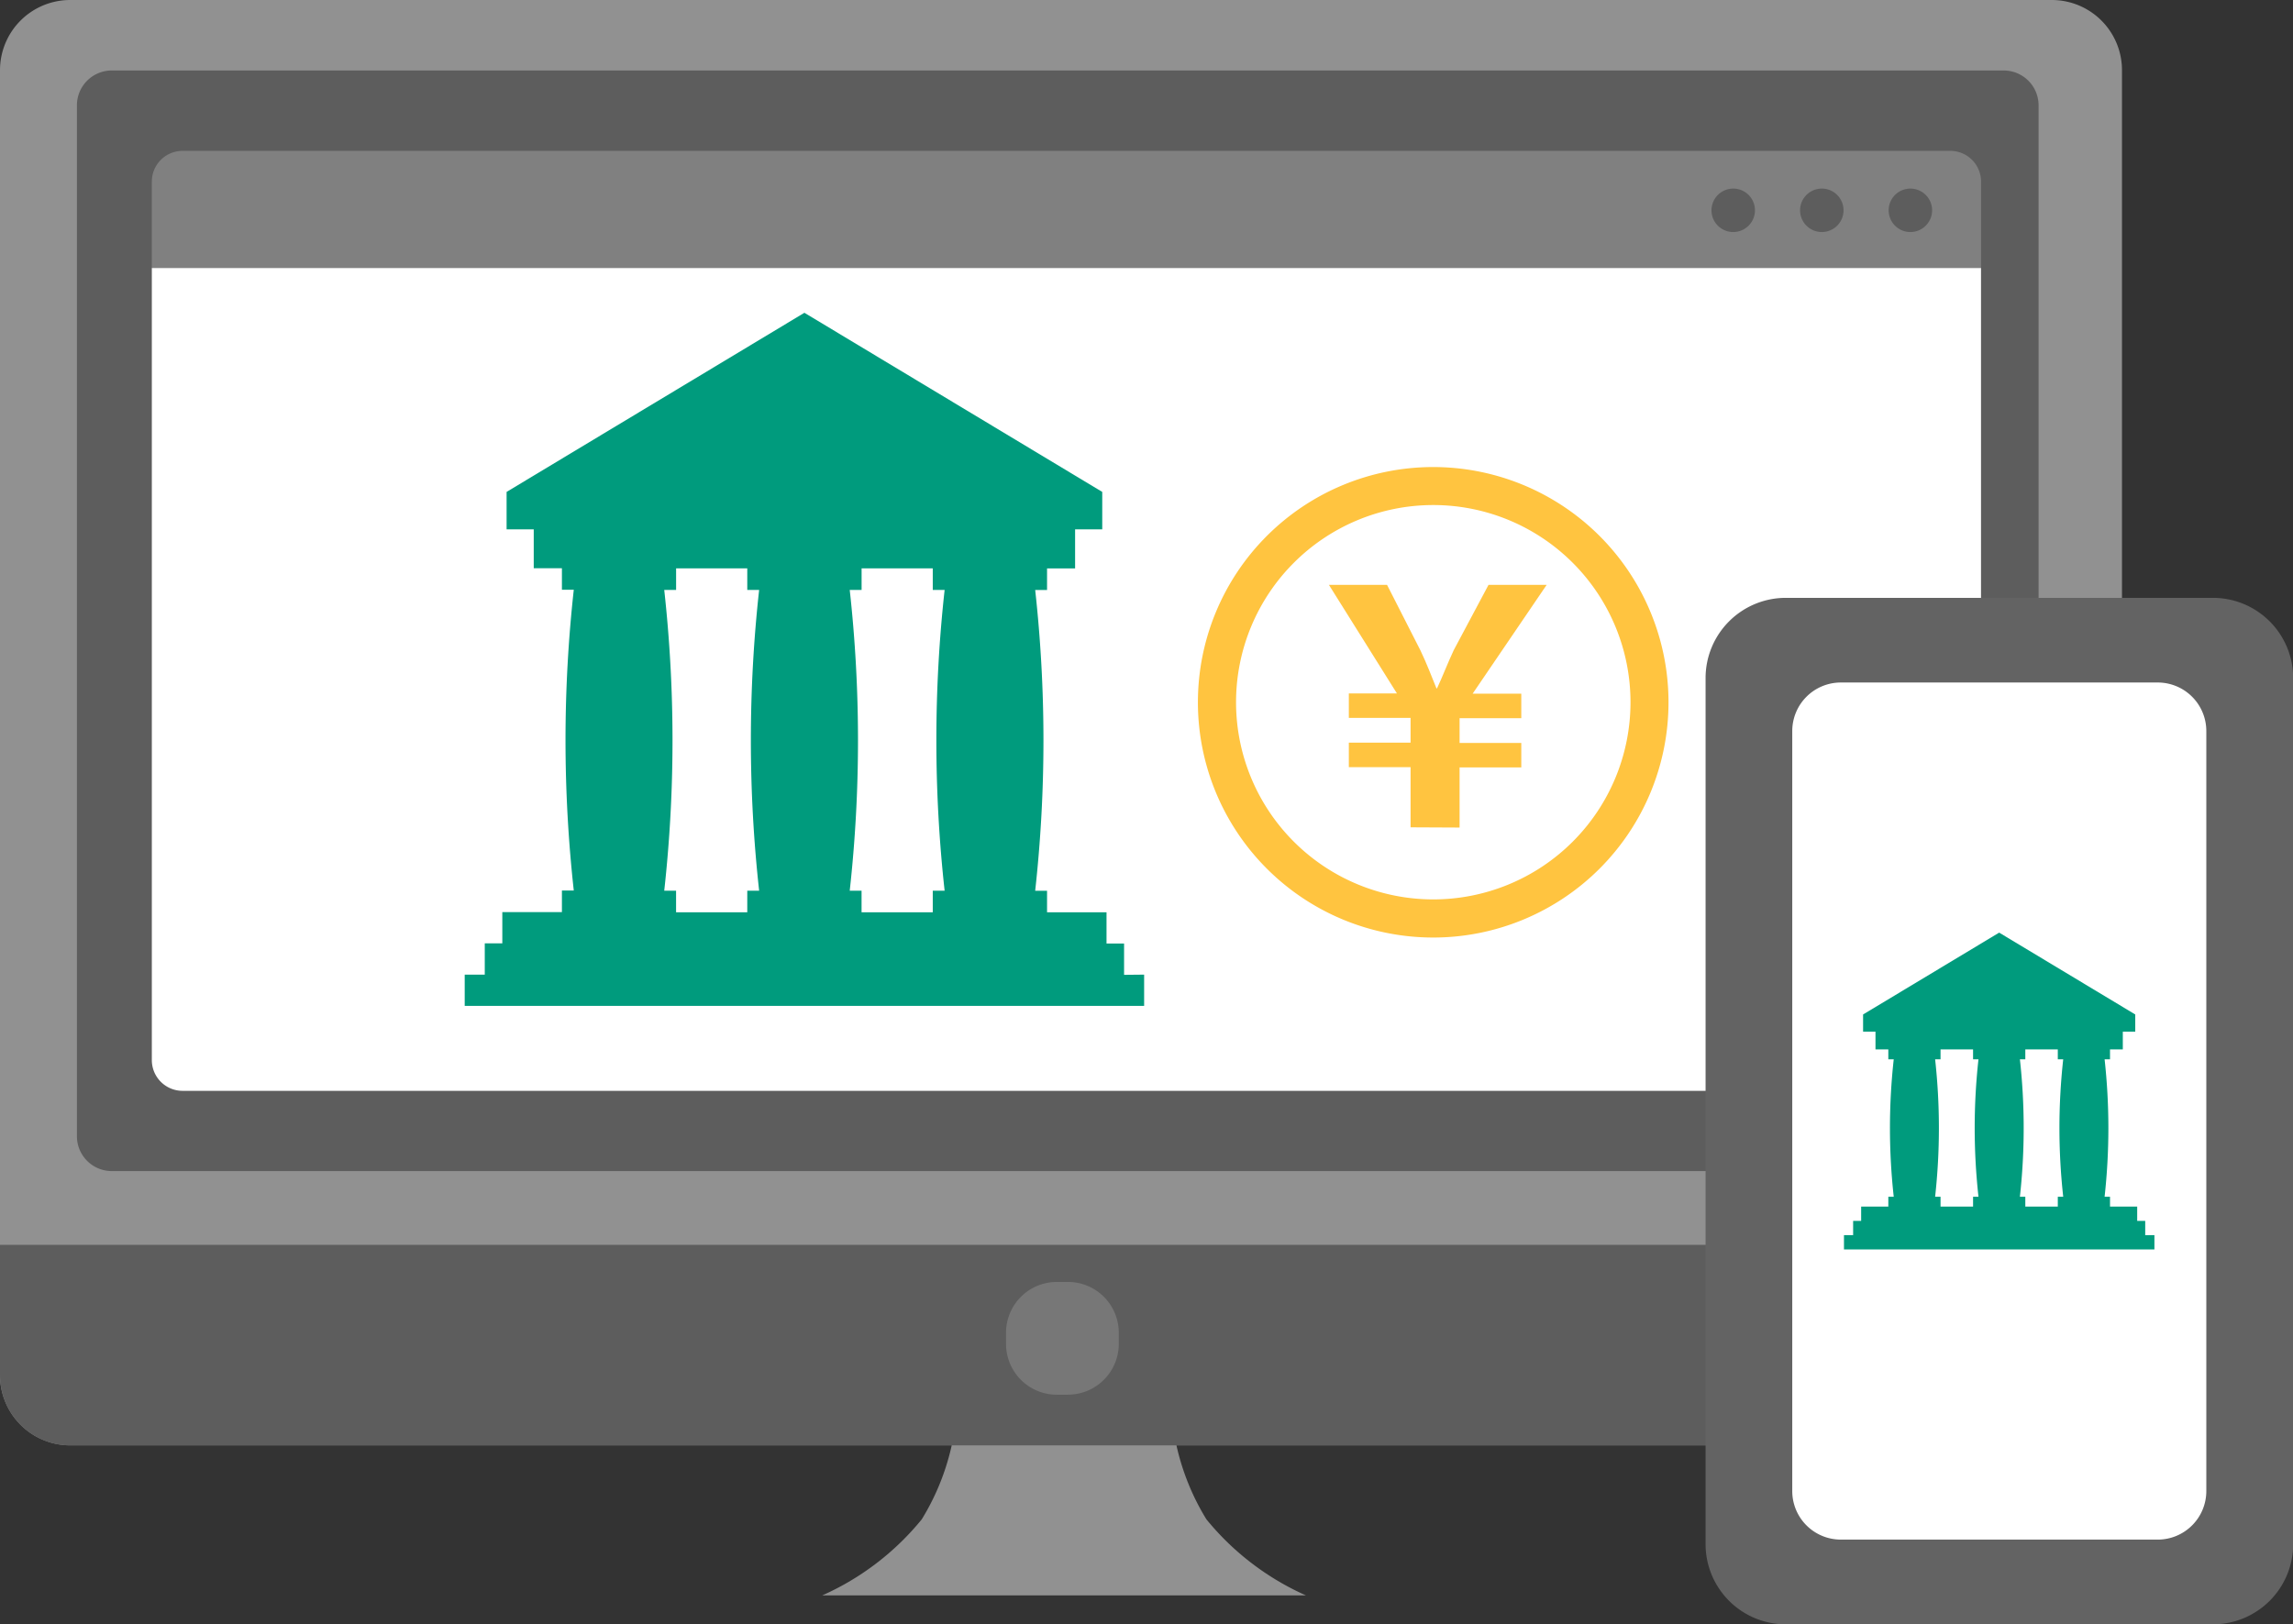
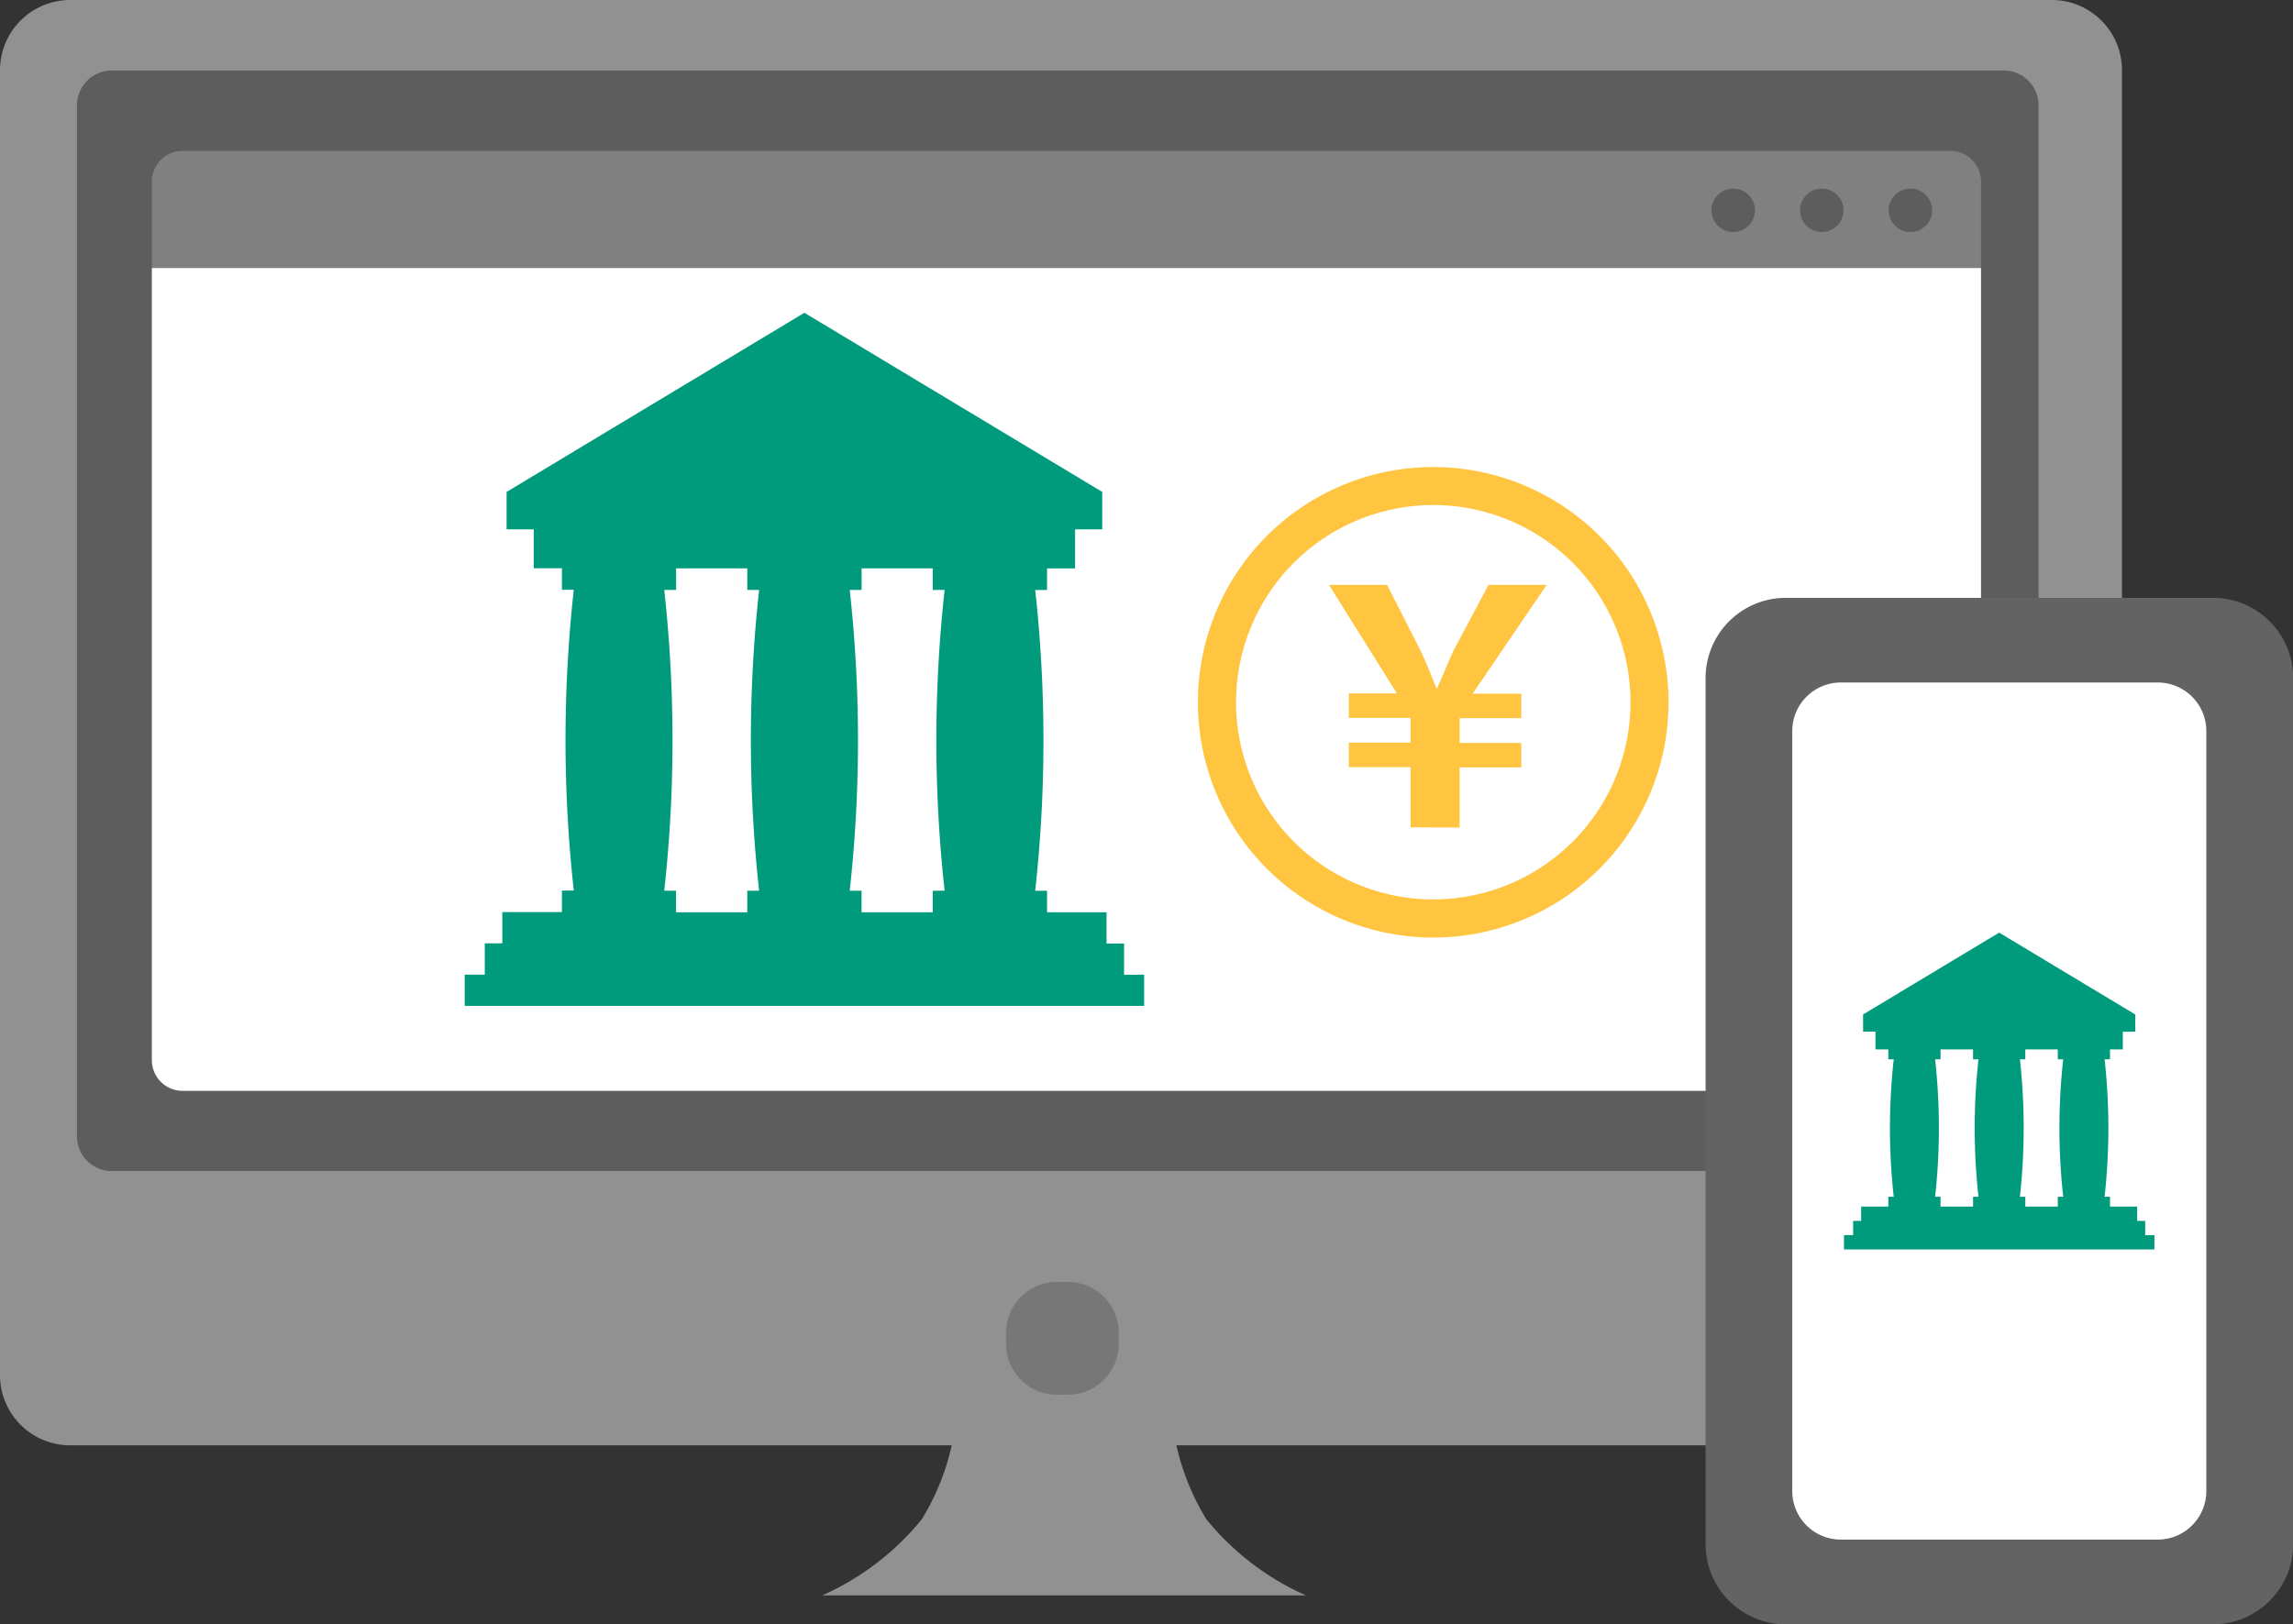
<svg xmlns="http://www.w3.org/2000/svg" width="68.596" height="48.599" viewBox="0 0 68.596 48.599">
  <rect x="0" y="0" width="68.596" height="48.599" fill="#333333" stroke="none" />
  <defs>
    <clipPath id="a">
      <rect width="63.481" height="47.738" fill="none" />
    </clipPath>
    <clipPath id="b">
      <rect width="68.596" height="48.598" fill="none" />
    </clipPath>
  </defs>
  <g transform="translate(0)">
    <g transform="translate(0 0)">
      <g clip-path="url(#a)">
        <path d="M54.65,77.281a7.2,7.2,0,0,1-1.05-3.289H47.185a7.192,7.192,0,0,1-1.05,3.289,8.062,8.062,0,0,1-2.976,2.276H57.626a8.07,8.07,0,0,1-2.976-2.276" transform="translate(-18.56 -31.82)" fill="#919191" />
        <path d="M2.1,0H61.38a2.1,2.1,0,0,1,2.1,2.1V41.147a2.1,2.1,0,0,1-2.1,2.1H2.1a2.1,2.1,0,0,1-2.1-2.1V2.1A2.1,2.1,0,0,1,2.1,0" transform="translate(0 0)" fill="#919191" />
-         <path d="M0,65.354v3.9a2.1,2.1,0,0,0,2.1,2.1H61.38a2.1,2.1,0,0,0,2.1-2.1h0v-3.9Z" transform="translate(0 -28.105)" fill="#5d5d5d" />
        <path d="M61.676,36.632H5.081a1.043,1.043,0,0,1-1.043-1.043V4.746A1.043,1.043,0,0,1,5.078,3.7h56.6a1.044,1.044,0,0,1,1.044,1.043V35.589a1.043,1.043,0,0,1-1.043,1.043" transform="translate(-1.737 -1.591)" fill="#5d5d5d" />
        <path d="M62.691,8.839a.92.92,0,0,0-.92-.92H8.889a.92.92,0,0,0-.92.92v2.586H62.691Z" transform="translate(-3.427 -3.405)" fill="gray" />
        <path d="M7.969,14.071v23.7a.92.92,0,0,0,.92.92H61.77a.92.92,0,0,0,.92-.92v-23.7Z" transform="translate(-3.427 -6.051)" fill="#fff" />
        <path d="M54.657,70.675h-.331a1.521,1.521,0,0,1-1.521-1.521v-.331A1.521,1.521,0,0,1,54.324,67.3h.333a1.521,1.521,0,0,1,1.521,1.521v.331a1.521,1.521,0,0,1-1.521,1.521" transform="translate(-22.709 -28.942)" fill="#777" />
        <path d="M91.133,10.55a.65.65,0,1,1-.65-.65.649.649,0,0,1,.65.65h0" transform="translate(-38.633 -4.257)" fill="#5d5d5d" />
        <path d="M95.782,10.55a.65.65,0,1,1-.65-.65.649.649,0,0,1,.65.65h0" transform="translate(-40.632 -4.257)" fill="#5d5d5d" />
-         <path d="M100.43,10.55a.65.65,0,1,1-.65-.65.65.65,0,0,1,.65.65h0" transform="translate(-42.63 -4.257)" fill="#5d5d5d" />
+         <path d="M100.43,10.55a.65.65,0,1,1-.65-.65.65.65,0,0,1,.65.65" transform="translate(-42.63 -4.257)" fill="#5d5d5d" />
      </g>
    </g>
    <g transform="translate(0 0.001)">
      <g transform="translate(0 0)" clip-path="url(#b)">
        <path d="M44.117,36.229v-.936h-.525v-.935H41.813v-.645h-.355a41.043,41.043,0,0,0,0-9h.355v-.645h.839V22.9h.812V21.779l-8.91-5.36-8.909,5.36V22.9h.812v1.162H27.3v.645h.355a41.044,41.044,0,0,0,0,9H27.3v.645H25.517v.935h-.525v.936h-.6v.935H44.717v-.935ZM30.361,33.712a41.044,41.044,0,0,0,0-9h.355v-.645h2.129v.645H33.2a41.044,41.044,0,0,0,0,9h-.355v.645H30.715v-.645Zm8.388-9a41.044,41.044,0,0,0,0,9h-.355v.645H36.264v-.645H35.91a41.044,41.044,0,0,0,0-9h.355v-.645h2.129v.645Z" transform="translate(-10.49 -7.061)" fill="#009b7d" />
        <path d="M69.915,24.519a7.039,7.039,0,1,0,7.039,7.041,7.04,7.04,0,0,0-7.039-7.041" transform="translate(-27.04 -10.545)" fill="#ffc440" />
        <path d="M70.774,26.513a5.9,5.9,0,1,1-5.9,5.9,5.9,5.9,0,0,1,5.9-5.9" transform="translate(-27.897 -11.402)" fill="#fff" />
        <path d="M72.195,37.955v-1.8H70.348v-.733h1.847v-.741H70.348v-.732h1.439L69.752,30.7h1.739l1,1.964c.2.42.322.752.478,1.133h.017c.166-.352.312-.741.5-1.143L74.527,30.7h1.739l-2.215,3.257h1.456v.732H73.661v.741h1.846v.732H73.661v1.8Z" transform="translate(-29.997 -13.201)" fill="#ffc440" />
      </g>
    </g>
    <g transform="translate(0 0.001)">
      <g transform="translate(0 0)" clip-path="url(#b)">
        <path d="M104.7,62.1H91.922a2.4,2.4,0,0,1-2.4-2.4V33.786a2.4,2.4,0,0,1,2.4-2.4H104.7a2.4,2.4,0,0,1,2.4,2.4V59.7a2.4,2.4,0,0,1-2.4,2.4" transform="translate(-38.499 -13.498)" fill="#636363" />
        <path d="M105.006,61.476H95.525a1.453,1.453,0,0,1-1.453-1.453V37.283a1.453,1.453,0,0,1,1.453-1.453h9.481a1.453,1.453,0,0,1,1.453,1.453v22.74a1.453,1.453,0,0,1-1.453,1.453" transform="translate(-40.456 -15.409)" fill="#fff" />
        <path d="M105.8,58.015v-.427h-.24V57.16h-.813v-.295h-.162a18.792,18.792,0,0,0,0-4.113h.162v-.295h.383v-.531h.372v-.515l-4.071-2.449-4.071,2.449v.515h.371v.531h.384v.295h.162a18.723,18.723,0,0,0,0,4.113h-.162v.295h-.813v.427h-.24v.427h-.274v.427h9.287v-.427Zm-6.285-1.15a18.792,18.792,0,0,0,0-4.113h.162v-.295h.973v.295h.162a18.722,18.722,0,0,0,0,4.113h-.162v.295h-.973v-.295Zm3.832-4.113a18.721,18.721,0,0,0,0,4.113h-.162v.295h-.972v-.295h-.162a18.723,18.723,0,0,0,0-4.113h.162v-.295h.972v.295Z" transform="translate(-41.625 -21.057)" fill="#009b7d" />
      </g>
    </g>
  </g>
</svg>